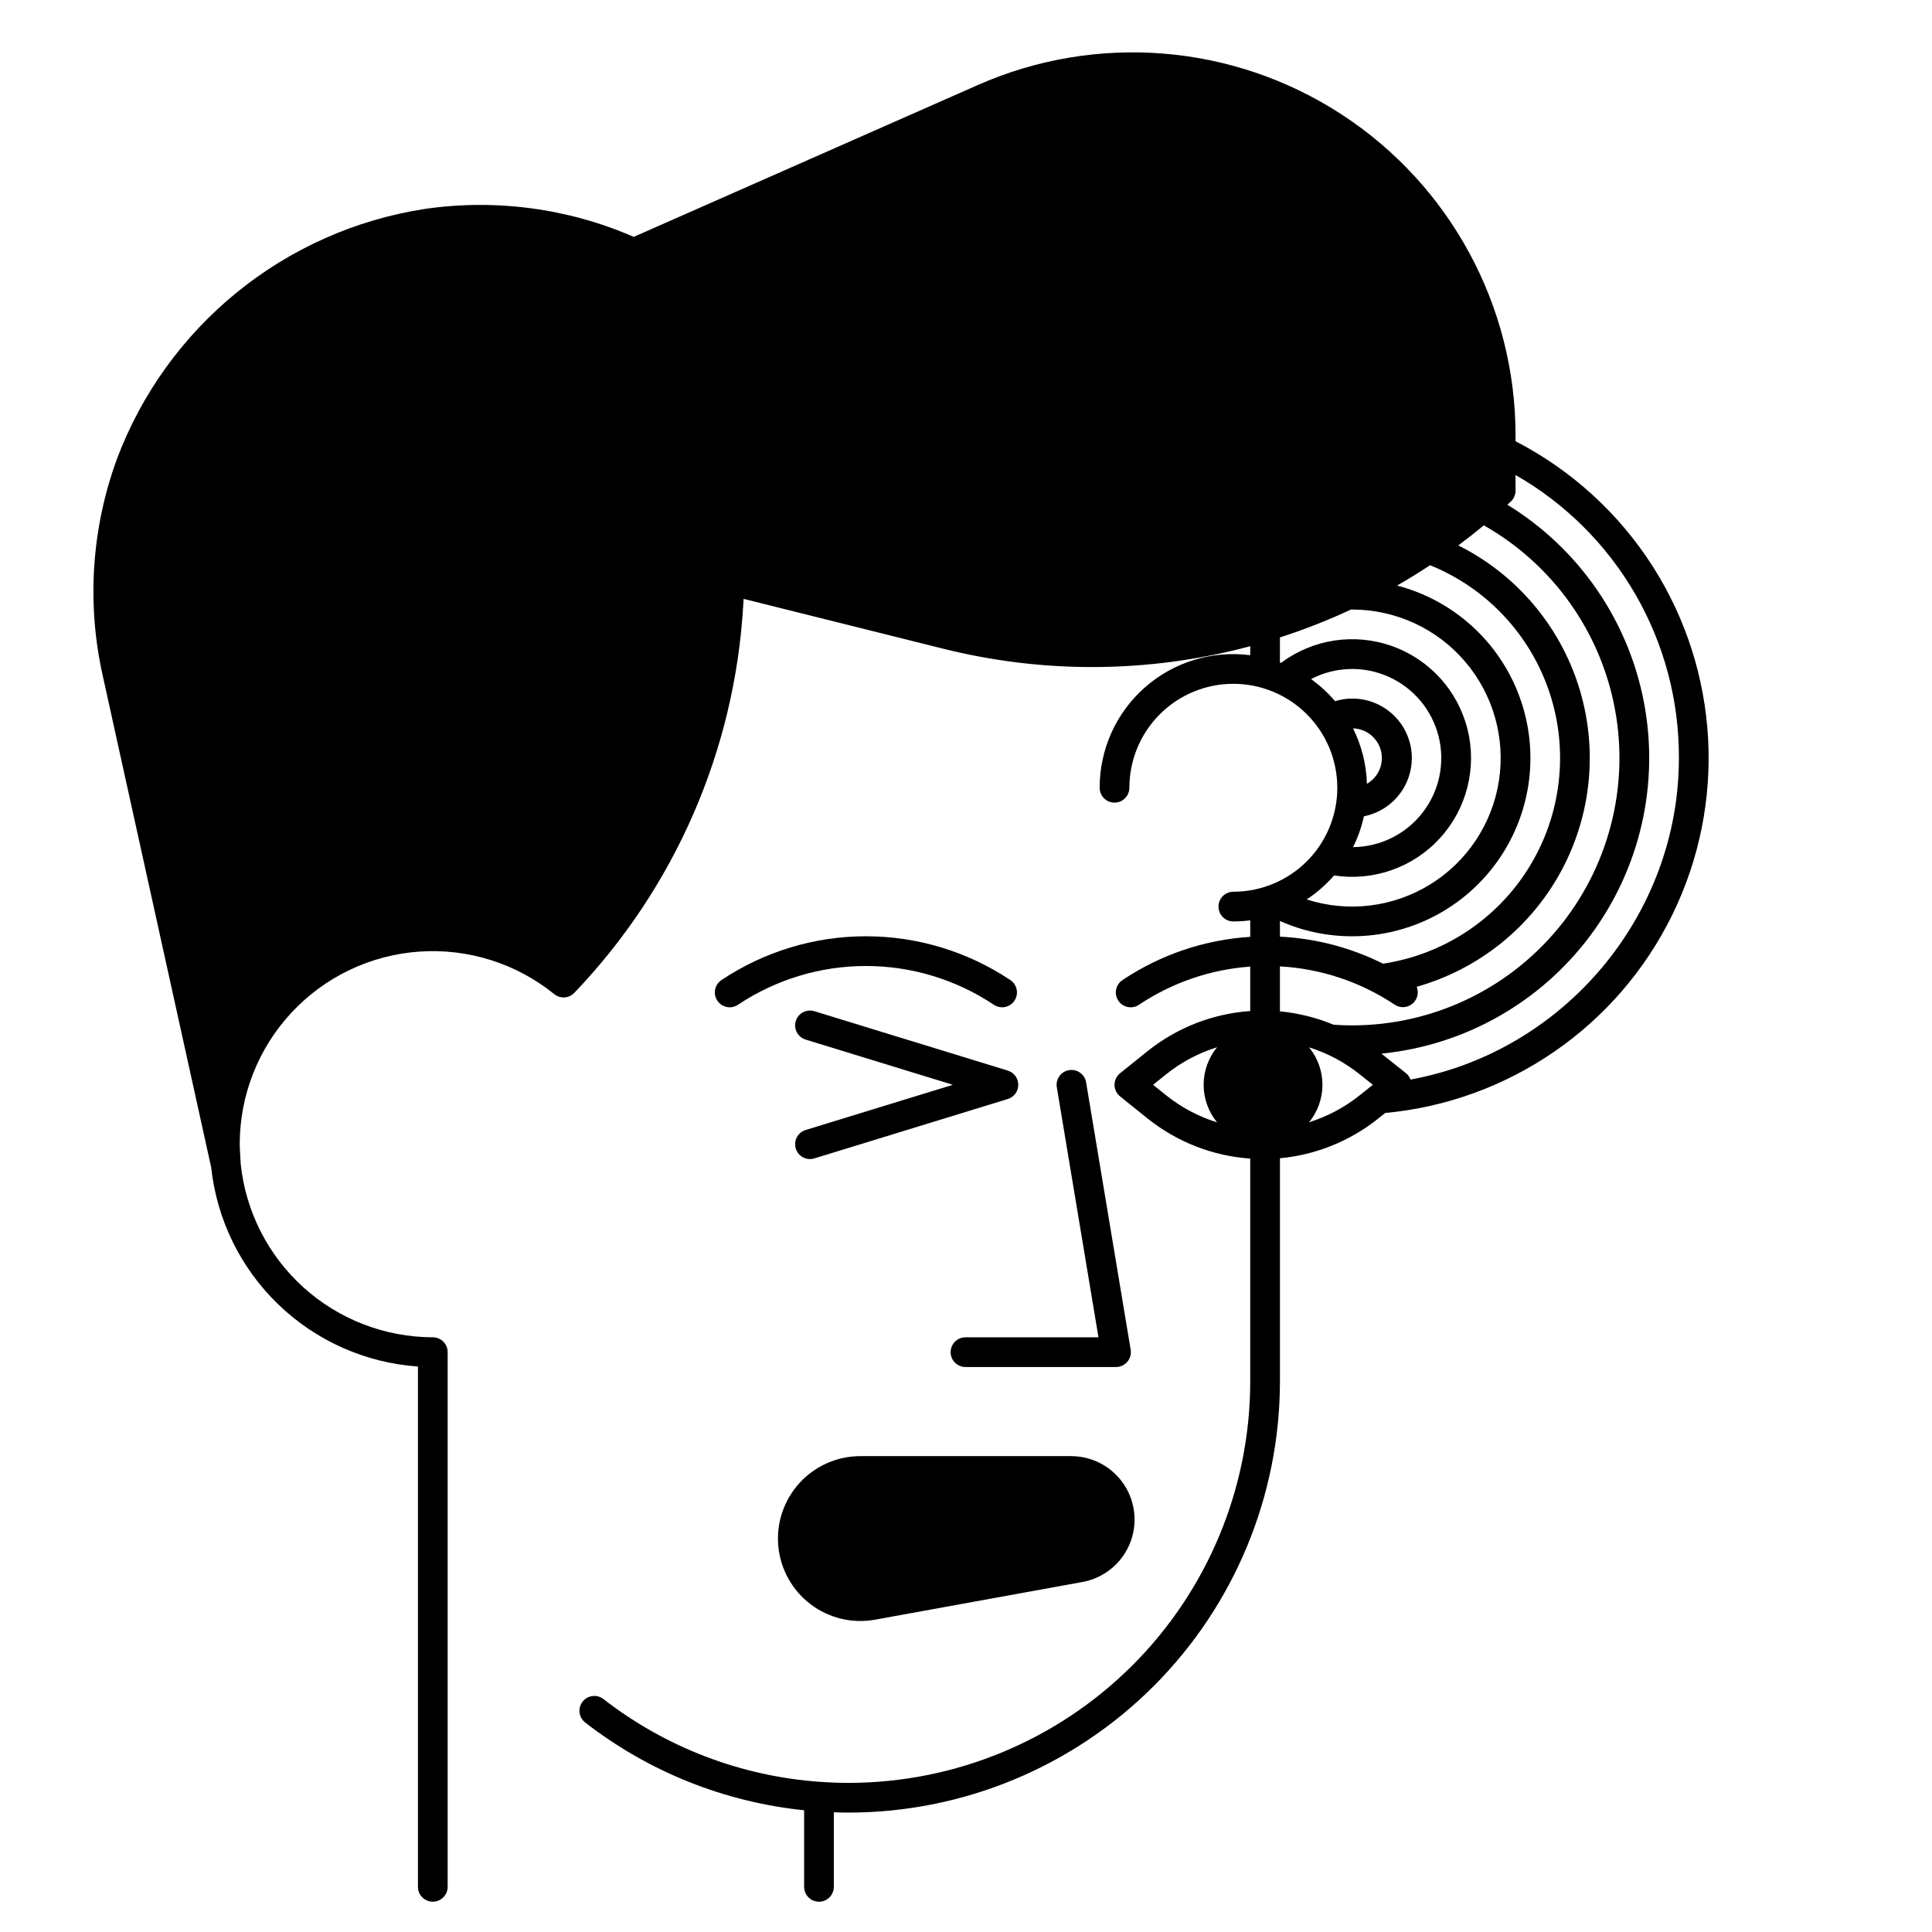
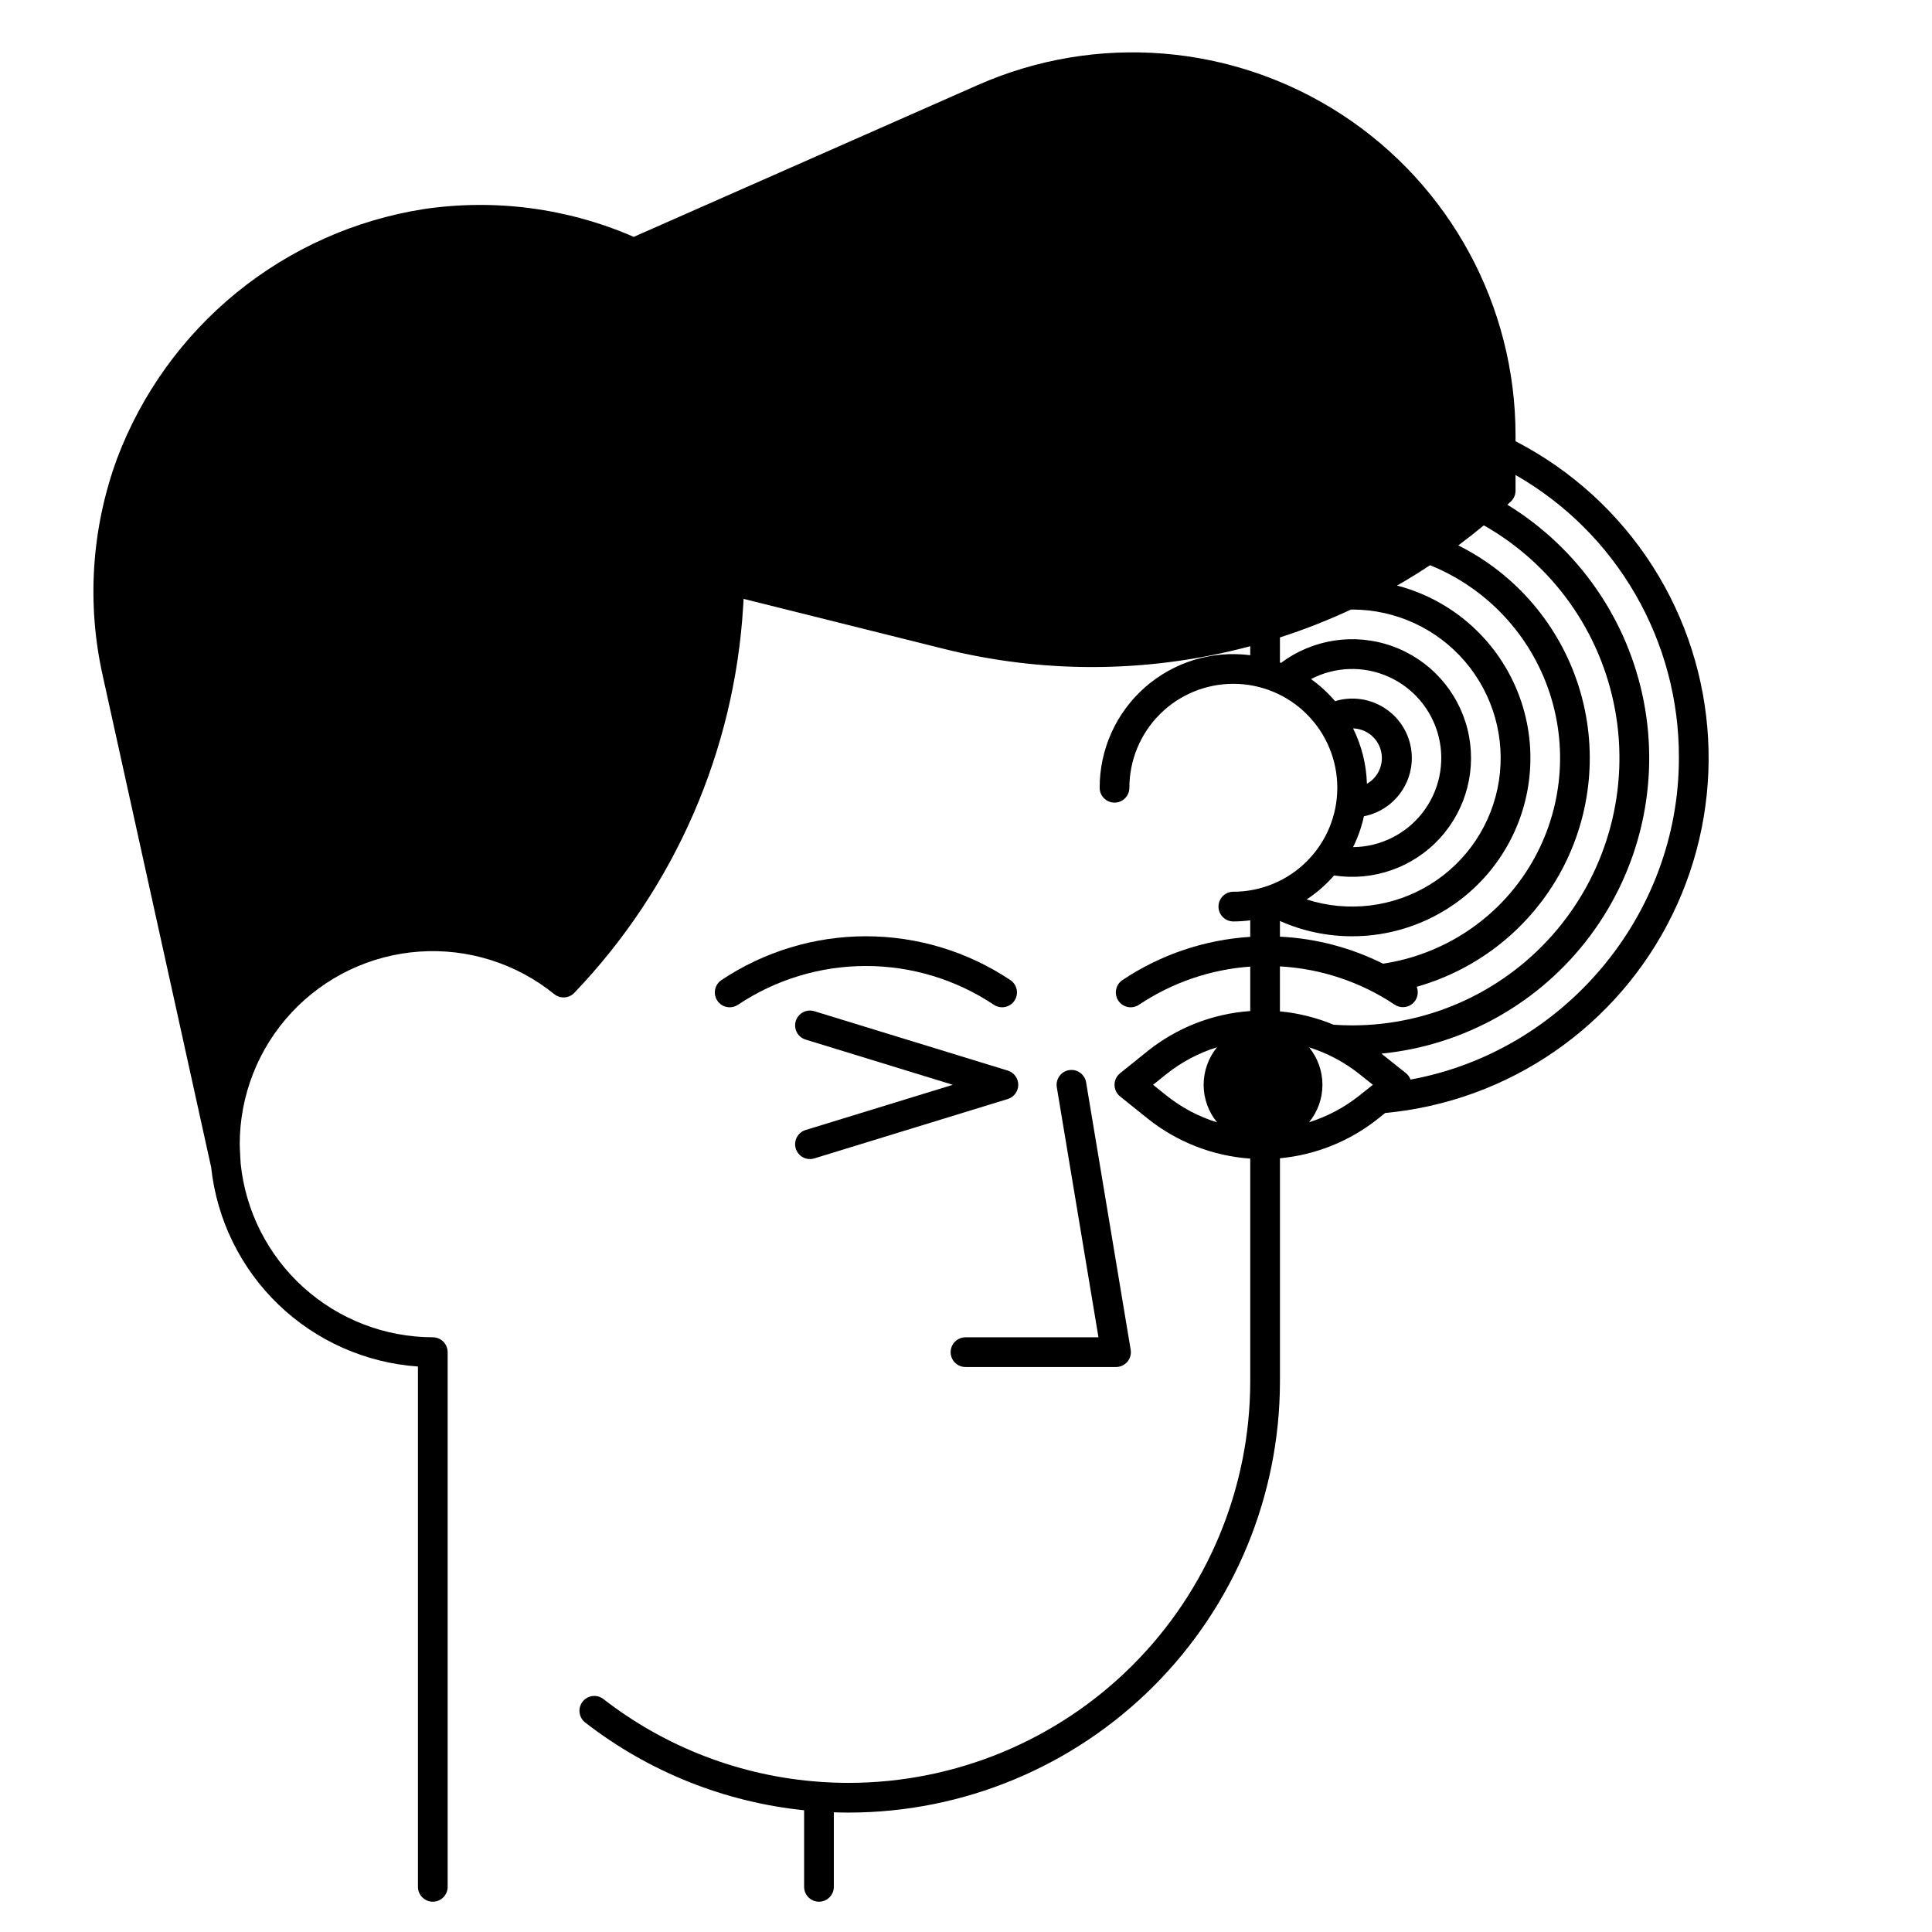
<svg xmlns="http://www.w3.org/2000/svg" fill="#000000" width="800px" height="800px" version="1.1" viewBox="144 144 512 512">
  <g>
    <path d="m395.93 502.34c0 1.043 0.414 2.043 1.152 2.781 0.738 0.738 1.738 1.152 2.785 1.152h39.891c1.156 0 2.254-0.508 3.004-1.391 0.746-0.883 1.066-2.051 0.879-3.191l-11.809-70.848c-0.172-1.031-0.742-1.953-1.594-2.562s-1.906-0.852-2.938-0.68-1.953 0.746-2.559 1.598c-0.605 0.852-0.852 1.906-0.676 2.938l11.039 66.266h-35.238c-2.176 0-3.938 1.762-3.938 3.938z" />
-     <path d="m427.86 529.89h-55.812c-6.141-0.012-12.004 2.566-16.152 7.094-4.144 4.531-6.195 10.598-5.641 16.715 0.551 6.113 3.652 11.715 8.539 15.43 4.891 3.715 11.121 5.203 17.16 4.094l54.914-9.984c5.559-1.012 10.234-4.742 12.453-9.934 2.219-5.195 1.684-11.156-1.43-15.867-3.113-4.715-8.383-7.547-14.031-7.547z" />
    <path d="m411.07 427.72-51.262-15.742c-1-0.309-2.078-0.203-3 0.285s-1.613 1.324-1.918 2.32c-0.641 2.078 0.527 4.281 2.606 4.918l39.012 11.984-39.012 11.98c-2.078 0.637-3.246 2.84-2.606 4.918 0.637 2.078 2.84 3.246 4.918 2.606l51.262-15.742c1.652-0.508 2.781-2.035 2.781-3.762 0-1.73-1.129-3.258-2.781-3.766z" />
    <path d="m411.71 403.7c-11.324-7.547-24.629-11.578-38.238-11.578s-26.914 4.031-38.238 11.578c-0.883 0.574-1.5 1.477-1.711 2.508-0.215 1.031-0.004 2.106 0.578 2.981 0.586 0.875 1.496 1.48 2.527 1.68 1.035 0.199 2.106-0.023 2.973-0.617 10.031-6.688 21.816-10.254 33.871-10.254 12.059 0 23.844 3.566 33.875 10.254 0.867 0.594 1.938 0.816 2.973 0.617 1.031-0.199 1.941-0.805 2.527-1.68 0.582-0.875 0.793-1.949 0.578-2.981s-0.832-1.934-1.715-2.508z" />
    <path d="m582.04 294.17c-8.988-14.102-21.551-25.566-36.406-33.238v-1.574c-0.004-34.309-17.336-66.289-46.078-85.02-28.738-18.73-64.996-21.672-96.383-7.82l-91.219 40.254c-17.504-7.613-36.793-10.16-55.672-7.356-18.188 2.859-35.289 10.488-49.562 22.109-14.277 11.621-25.219 26.816-31.707 44.043-6.781 18.48-8.078 38.527-3.734 57.73l28.684 130.05c1.484 13.832 7.789 26.703 17.805 36.355 10.02 9.652 23.117 15.473 36.992 16.441v137.89c0 2.172 1.766 3.938 3.938 3.938 2.176 0 3.938-1.766 3.938-3.938v-141.7c0-1.047-0.414-2.047-1.152-2.785s-1.742-1.152-2.785-1.152c-12.672-0.023-24.883-4.734-34.285-13.23-9.402-8.496-15.328-20.168-16.629-32.773 0-0.039-0.25-3.961-0.25-5.164h-0.004c0-12.949 4.906-25.418 13.738-34.891 8.828-9.473 20.922-15.246 33.84-16.152s25.699 3.121 35.766 11.266c1.594 1.289 3.906 1.145 5.32-0.332 26.621-27.801 42.484-64.16 44.762-102.58l0.109-1.832 52.996 13.23c12.863 3.207 26.07 4.836 39.328 4.84 14.16-0.004 28.258-1.859 41.938-5.523v2.383c-10.098-1.309-20.27 1.797-27.91 8.527-7.641 6.727-12.012 16.422-11.992 26.602 0 2.176 1.762 3.938 3.938 3.938 2.172 0 3.934-1.762 3.934-3.938 0-7.305 2.906-14.316 8.07-19.48 5.168-5.168 12.176-8.07 19.484-8.07 7.305 0 14.312 2.902 19.48 8.07 5.168 5.164 8.07 12.176 8.07 19.48 0 7.309-2.902 14.316-8.07 19.484-5.168 5.164-12.176 8.07-19.48 8.07-2.176 0-3.938 1.762-3.938 3.934 0 2.176 1.762 3.938 3.938 3.938 1.496-0.004 2.992-0.105 4.477-0.297v4.379c-12.086 0.762-23.754 4.703-33.824 11.43-0.883 0.57-1.5 1.473-1.711 2.504-0.215 1.031-0.004 2.106 0.578 2.981 0.586 0.875 1.496 1.484 2.527 1.684 1.035 0.199 2.106-0.023 2.973-0.621 8.777-5.859 18.93-9.34 29.457-10.094v11.777c-9.945 0.695-19.441 4.406-27.223 10.641l-7.273 5.844c-0.93 0.746-1.469 1.875-1.469 3.07 0 1.191 0.539 2.32 1.469 3.066l7.273 5.844c7.781 6.234 17.277 9.945 27.223 10.641v59.09c-0.031 28.195-11.246 55.227-31.18 75.164-19.938 19.938-46.969 31.152-75.16 31.188-2.519 0-5.102-0.094-7.676-0.277-20.887-1.465-40.863-9.102-57.402-21.941-0.824-0.641-1.871-0.926-2.906-0.793-1.035 0.129-1.977 0.668-2.617 1.492-1.328 1.719-1.016 4.191 0.703 5.523 16.781 13.027 36.879 21.082 58.012 23.25v20.297c0 2.172 1.762 3.938 3.934 3.938 2.176 0 3.938-1.766 3.938-3.938v-19.754c1.348 0.047 2.688 0.074 4.016 0.074 30.281-0.035 59.312-12.082 80.723-33.496 21.414-21.414 33.457-50.445 33.488-80.727v-59.18c9.461-0.887 18.457-4.504 25.898-10.41l2-1.594v0.004c32.77-3.055 61.59-22.945 76.07-52.5 14.484-29.555 12.539-64.516-5.125-92.281zm-79.703 121.57c-1.637 0-3.289-0.066-4.922-0.176-4.535-1.887-9.332-3.082-14.223-3.543v-11.918c10.863 0.602 21.367 4.106 30.418 10.148 1.434 0.957 3.324 0.863 4.664-0.223 1.336-1.09 1.809-2.922 1.168-4.523 16.402-4.633 30.23-15.719 38.32-30.723 8.09-15.008 9.75-32.648 4.606-48.902-5.144-16.25-16.656-29.723-31.906-37.34 2.301-1.711 4.559-3.484 6.766-5.312v-0.004c18.281 10.355 31.027 28.289 34.793 48.957 3.766 20.672-1.836 41.949-15.293 58.086-13.457 16.133-33.379 25.465-54.391 25.473zm-19.141-27.676v0.004c6.023 2.684 12.547 4.066 19.141 4.055 15.449 0.004 29.926-7.551 38.758-20.227 8.836-12.676 10.91-28.875 5.555-43.367-5.352-14.492-17.453-25.453-32.406-29.348 2.969-1.707 5.883-3.504 8.738-5.394v0.004c15.043 6.082 26.645 18.484 31.707 33.902 5.059 15.418 3.07 32.285-5.441 46.102-8.512 13.816-22.684 23.176-38.73 25.59-8.512-4.258-17.816-6.695-27.32-7.16zm23.047-36.352 0.004 0.004c-0.145-5.106-1.398-10.113-3.672-14.684 3.519 0.102 6.543 2.531 7.398 5.949 0.855 3.418-0.668 6.988-3.727 8.734zm-0.793 8.609v0.004c4.234-0.836 7.938-3.371 10.246-7.016 2.312-3.644 3.027-8.074 1.977-12.258-1.047-4.188-3.769-7.758-7.523-9.879-3.754-2.125-8.219-2.613-12.344-1.352-1.879-2.207-4.016-4.172-6.371-5.859 6.41-3.34 14-3.562 20.594-0.594 6.594 2.965 11.465 8.789 13.219 15.801 1.754 7.016 0.195 14.445-4.227 20.164s-11.219 9.098-18.449 9.168c1.293-2.598 2.262-5.344 2.879-8.176zm-7.902 15.68v0.004c10.422 1.609 20.957-2.106 28.066-9.895 7.106-7.793 9.844-18.621 7.289-28.855-2.555-10.23-10.062-18.504-20-22.035-9.934-3.535-20.98-1.863-29.422 4.457-0.098-0.039-0.191-0.078-0.285-0.113v-6.641 0.004c6.43-2.07 12.719-4.539 18.836-7.394h0.305c11.504 0 22.434 5.031 29.91 13.777 7.477 8.742 10.754 20.316 8.973 31.684-1.785 11.363-8.449 21.383-18.246 27.414s-21.742 7.477-32.691 3.953c2.699-1.781 5.141-3.918 7.266-6.356zm-47.969 55.484 3.453-2.777c4.012-3.219 8.59-5.652 13.5-7.176-2.301 2.809-3.555 6.324-3.555 9.953 0 3.625 1.254 7.141 3.555 9.949-4.91-1.523-9.488-3.957-13.5-7.176zm54.613 2.894v-0.004c-3.953 3.137-8.445 5.519-13.262 7.027 2.285-2.801 3.531-6.305 3.531-9.918 0-3.617-1.246-7.117-3.531-9.918 4.816 1.504 9.309 3.887 13.262 7.023l3.633 2.894zm13.609-4.285c-0.242-0.66-0.66-1.246-1.207-1.691l-6.504-5.18v0.004c22.02-2.184 42.105-13.531 55.34-31.266 13.23-17.734 18.391-40.219 14.211-61.949-4.176-21.727-17.309-40.695-36.176-52.258 0.305-0.281 0.617-0.555 0.922-0.84 0.793-0.742 1.246-1.785 1.246-2.871v-4.168c13.207 7.555 24.176 18.48 31.781 31.66 7.606 13.18 11.578 28.141 11.512 43.355 0 41.867-30.652 77.836-71.125 85.203z" />
  </g>
</svg>